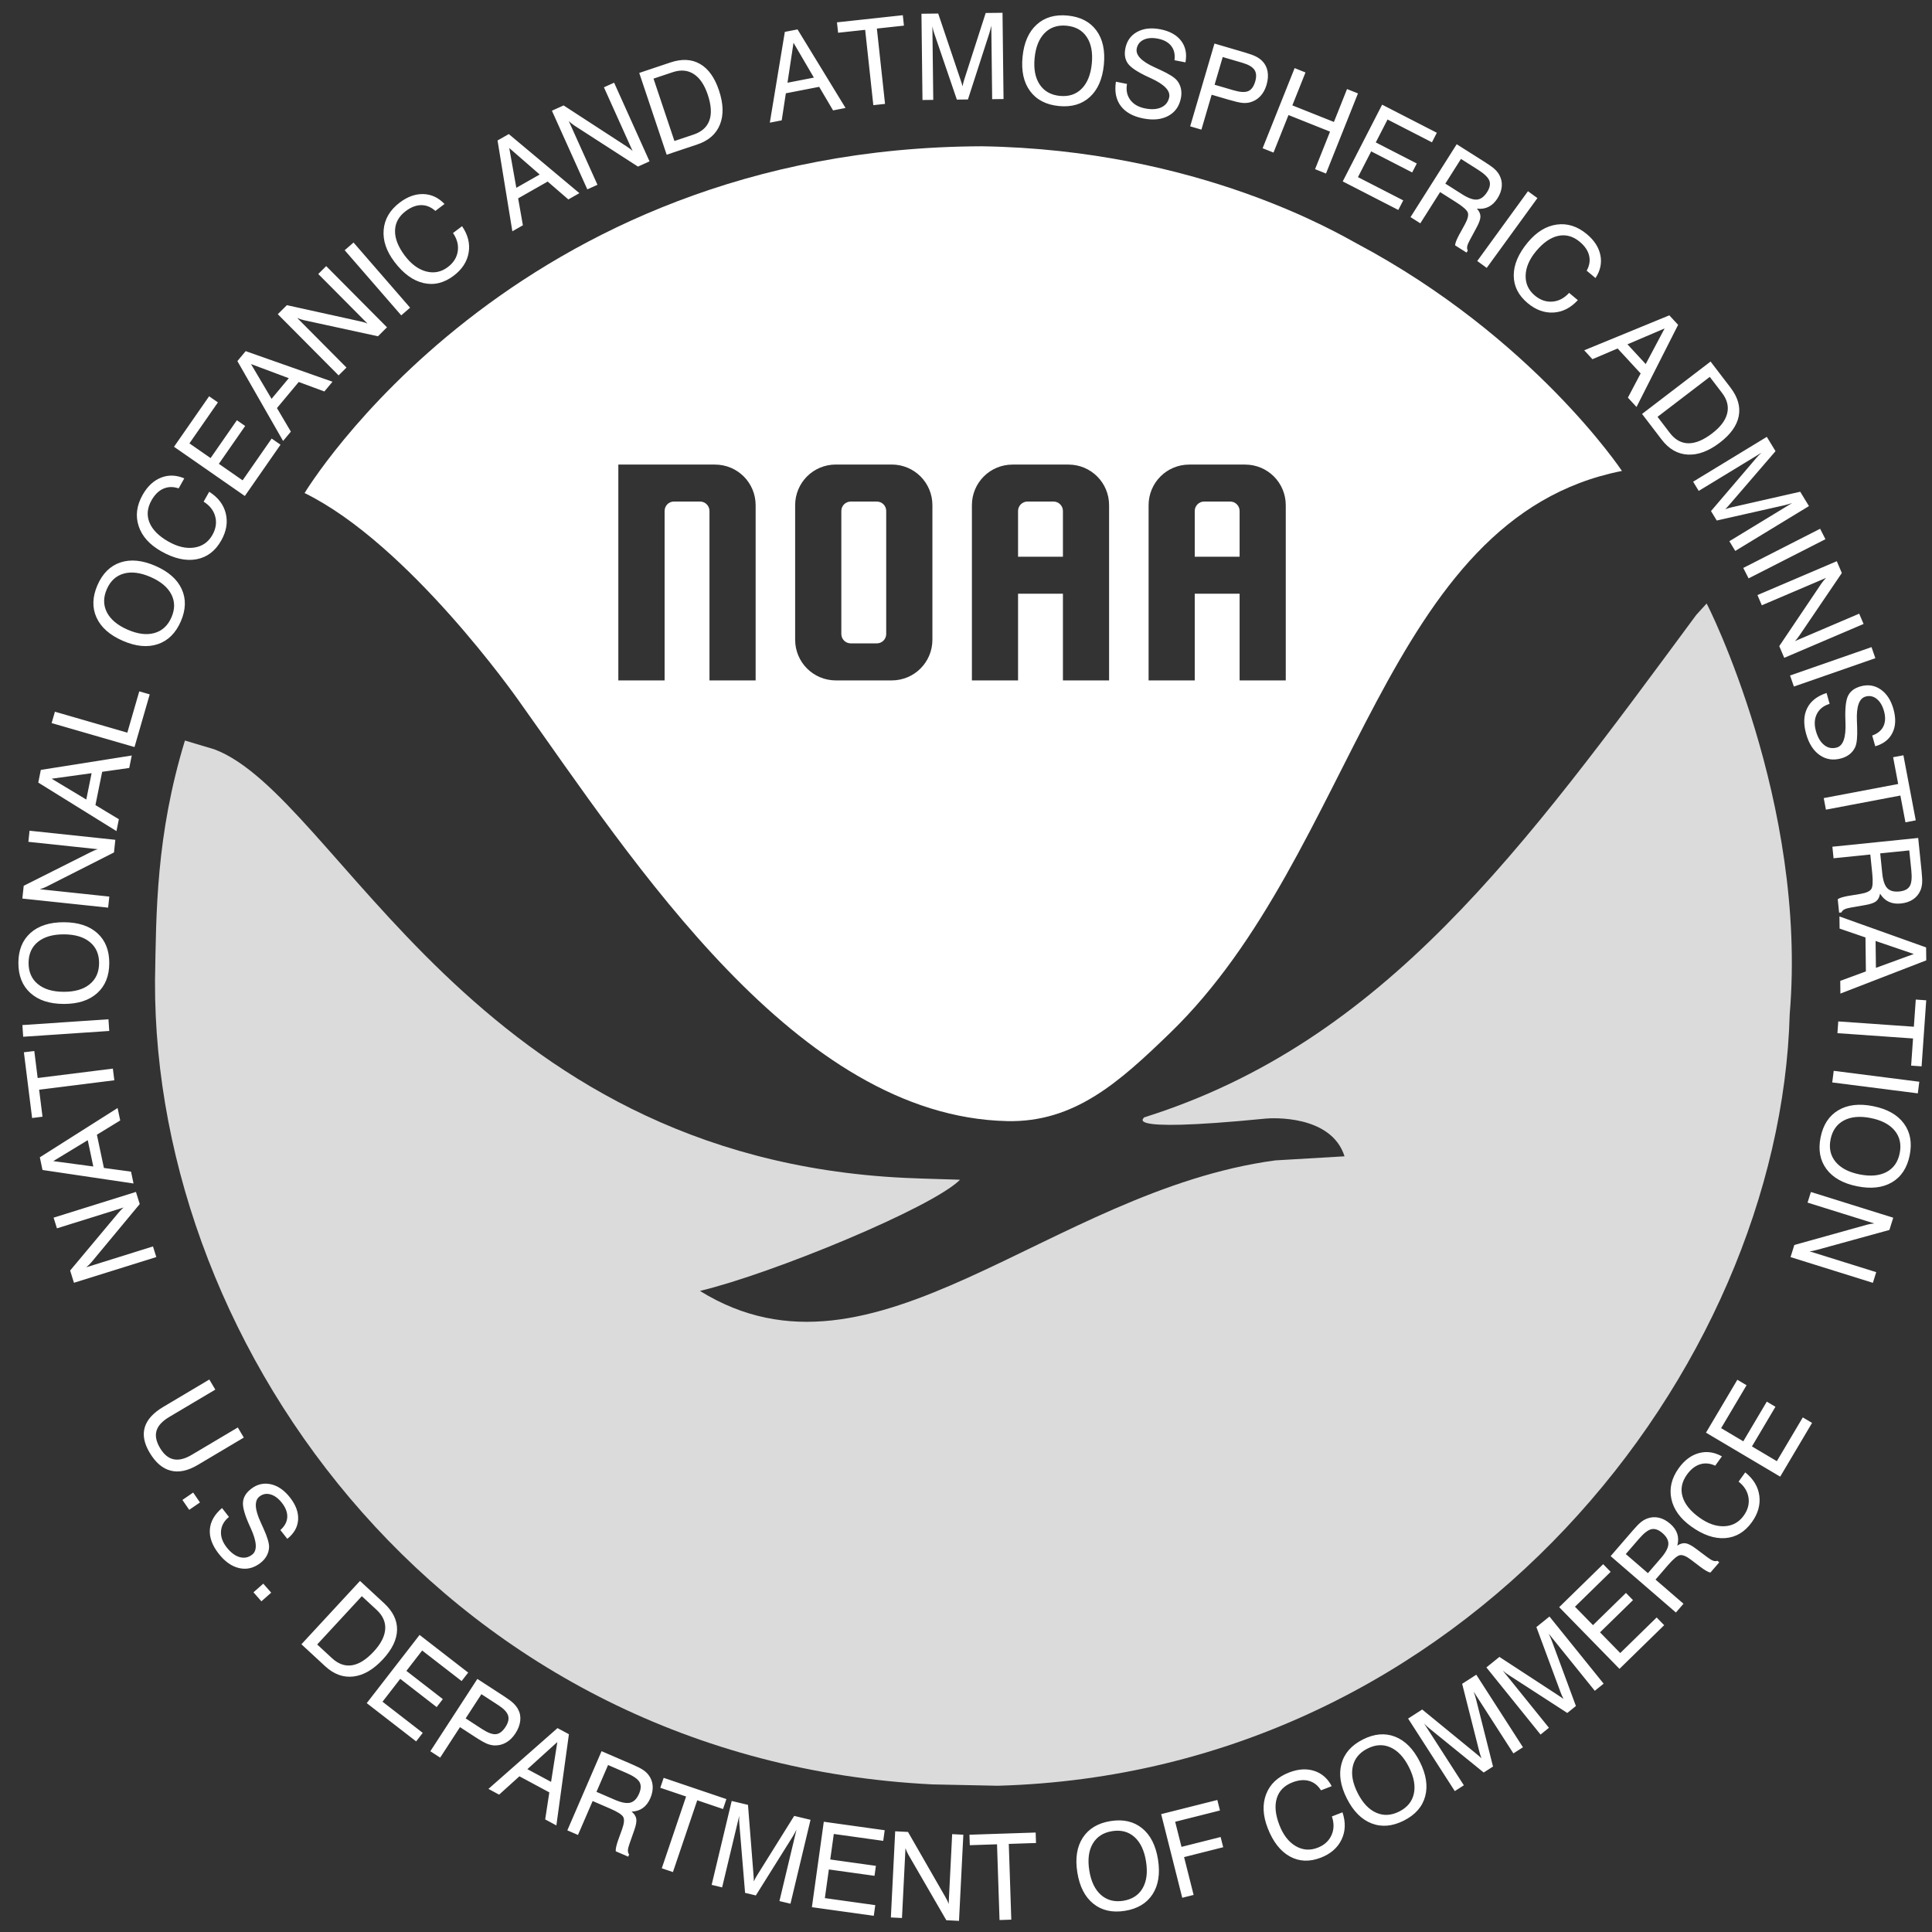
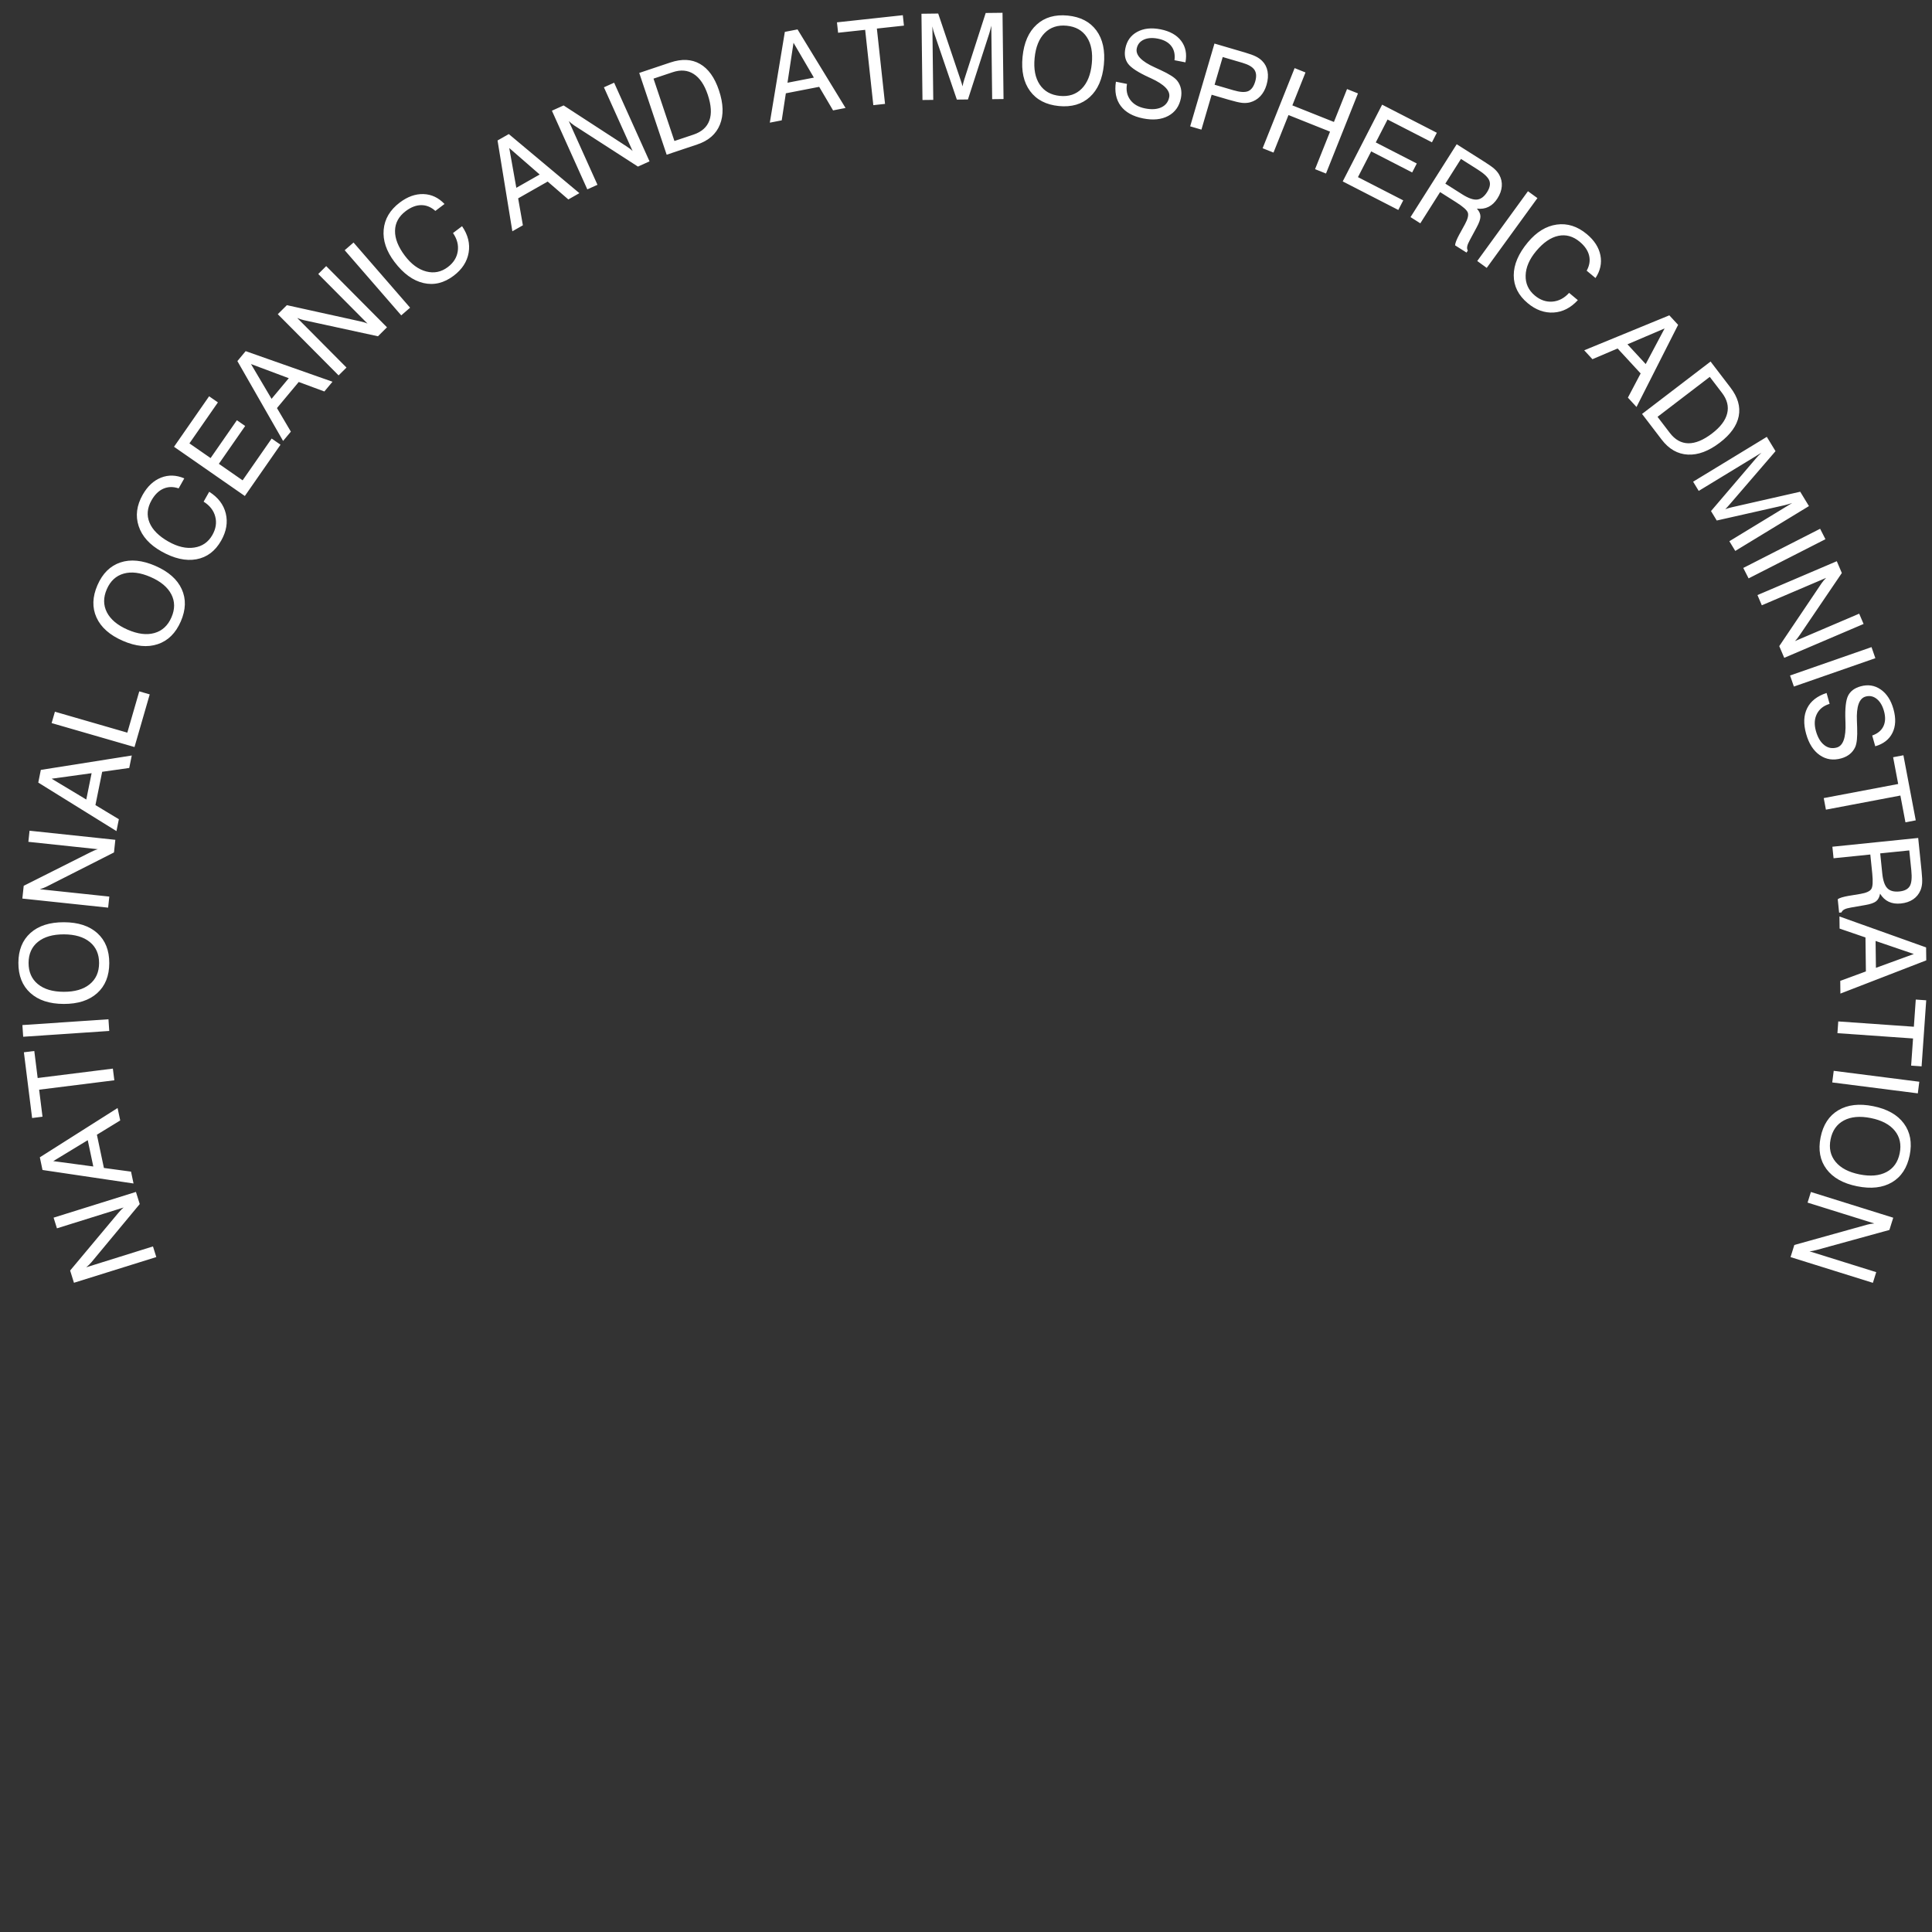
<svg xmlns="http://www.w3.org/2000/svg" width="129" height="129" viewBox="0 0 129 129" fill="none">
  <rect x="0" y="0" width="129" height="129" fill="#333333" stroke="none" />
  <g clip-path="url(#clip0_1247_11933)">
-     <path d="M113.95 40.298C113.98 40.286 120.691 53.577 119.5 67.707C118.853 91.439 97.879 118.361 66.621 119.235L62.263 119.145C30.053 117.544 10.259 90.214 10.35 65.517C10.43 60.926 10.411 55.794 12.348 49.446L14.322 50.036C22.577 53.156 31.483 77.275 60.436 78.648C61.693 78.708 64.107 78.763 64.102 78.773C62.228 80.643 51.572 85.038 46.737 86.196C46.638 86.165 48.001 85.893 46.737 86.196C58.382 93.414 70.026 79.522 85.144 77.48L89.775 77.207C88.89 74.415 84.904 74.651 84.531 74.687C74.072 75.717 76.685 74.517 76.36 74.619C92.431 69.58 101.692 56.71 113.259 41.058L113.95 40.298Z" fill="#DBDBDB" />
-     <path fill-rule="evenodd" clip-rule="evenodd" d="M90.592 16.259C89.469 15.662 80.037 9.994 65.555 9.767C34.161 9.88 20.338 32.921 20.338 32.921C27.284 36.326 34.492 46.58 34.593 46.722C42.366 57.628 53.199 74.533 67.235 74.856C71.729 74.96 74.718 72.272 78.13 68.967C90.591 56.9 92.335 34.589 108.298 31.445C108.298 31.445 102.373 22.524 90.592 16.259ZM55.809 31.017H59.54C61.045 31.017 62.257 32.228 62.257 33.734V42.714C62.257 44.219 61.045 45.431 59.54 45.431H55.809C54.303 45.431 53.092 44.219 53.092 42.714V33.734C53.092 32.228 54.303 31.017 55.809 31.017ZM56.803 33.49H58.546C58.893 33.49 59.172 33.769 59.172 34.117V42.331C59.172 42.678 58.893 42.958 58.546 42.958H56.803C56.456 42.958 56.176 42.678 56.176 42.331V34.117C56.176 33.769 56.456 33.49 56.803 33.49ZM67.61 31.02C66.105 31.02 64.894 32.23 64.894 33.735V45.431H67.976V39.643H70.972V45.431H74.054V33.735C74.054 32.23 72.844 31.02 71.338 31.02H67.61ZM68.606 33.488H70.342C70.689 33.488 70.972 33.771 70.972 34.118V37.174H67.976V34.118C67.976 33.771 68.259 33.488 68.606 33.488ZM79.407 31.02C77.902 31.02 76.692 32.23 76.692 33.735V45.431H79.773V39.643H82.769V45.431H85.851V33.735C85.851 32.23 84.641 31.02 83.135 31.02H79.407ZM80.403 33.488H82.139C82.487 33.488 82.769 33.771 82.769 34.118V37.174H79.773V34.118C79.773 33.771 80.056 33.488 80.403 33.488ZM41.286 31.02V45.431H44.376V34.118C44.376 33.771 44.65 33.488 44.997 33.488H46.742C47.089 33.488 47.372 33.771 47.372 34.118V45.431H50.454V33.735C50.454 32.23 49.243 31.02 47.738 31.02H41.286Z" fill="white" />
    <path d="M10.436 83.934L4.938 85.651L4.683 84.834L7.874 81.018C7.943 80.934 8.01 80.858 8.074 80.792C8.138 80.726 8.199 80.669 8.259 80.624L3.802 82.016L3.579 81.303L9.077 79.585L9.33 80.395L6.101 84.284C6.051 84.344 5.998 84.401 5.941 84.455C5.884 84.51 5.823 84.564 5.758 84.617L10.214 83.224L10.436 83.934ZM6.23 77.887L5.859 76.13L3.557 77.528L6.23 77.887ZM8.916 79.022L2.838 78.12L2.66 77.274L7.851 73.983L8.027 74.813L6.47 75.766L6.938 77.985L8.749 78.23L8.916 79.022ZM7.634 72.131L2.613 72.759L2.838 74.563L2.144 74.65L1.595 70.261L2.29 70.175L2.515 71.979L7.536 71.351L7.634 72.131ZM7.295 68.837L1.548 69.224L1.495 68.444L7.242 68.057L7.295 68.837ZM4.256 66.223C4.994 66.226 5.571 66.057 5.988 65.719C6.405 65.38 6.614 64.909 6.616 64.307C6.618 63.707 6.411 63.238 5.997 62.899C5.582 62.56 5.006 62.39 4.268 62.387C3.528 62.385 2.95 62.552 2.534 62.888C2.119 63.224 1.91 63.692 1.908 64.292C1.906 64.894 2.112 65.366 2.525 65.707C2.939 66.049 3.515 66.221 4.256 66.223ZM4.253 67.033C3.302 67.03 2.559 66.785 2.025 66.3C1.491 65.815 1.225 65.145 1.228 64.29C1.23 63.437 1.5 62.771 2.036 62.292C2.572 61.813 3.317 61.575 4.271 61.578C5.222 61.581 5.965 61.824 6.499 62.306C7.033 62.789 7.299 63.457 7.296 64.309C7.294 65.164 7.024 65.833 6.486 66.314C5.949 66.796 5.205 67.036 4.253 67.033ZM7.22 60.604L1.492 59.997L1.583 59.145L6.027 56.911C6.124 56.861 6.215 56.818 6.3 56.783C6.385 56.747 6.464 56.72 6.537 56.702L1.894 56.209L1.973 55.467L7.701 56.074L7.611 56.918L3.102 59.204C3.033 59.239 2.962 59.27 2.888 59.297C2.814 59.325 2.737 59.35 2.656 59.373L7.299 59.865L7.22 60.604ZM5.761 53.385L6.117 51.626L3.449 51.995L5.761 53.385ZM7.776 55.493L2.555 52.253L2.726 51.406L8.798 50.445L8.629 51.277L6.822 51.533L6.372 53.756L7.936 54.7L7.776 55.493ZM8.981 49.88L3.447 48.28L3.667 47.521L8.501 48.919L9.299 46.162L9.997 46.364L8.981 49.88ZM8.522 42.044C9.198 42.338 9.795 42.413 10.312 42.267C10.829 42.121 11.208 41.772 11.448 41.22C11.688 40.67 11.684 40.158 11.438 39.682C11.191 39.206 10.73 38.821 10.054 38.527C9.375 38.231 8.778 38.155 8.263 38.299C7.749 38.443 7.371 38.79 7.132 39.34C6.891 39.892 6.893 40.406 7.137 40.884C7.382 41.361 7.843 41.748 8.522 42.044ZM8.198 42.786C7.326 42.406 6.741 41.887 6.443 41.23C6.145 40.572 6.167 39.852 6.508 39.068C6.849 38.286 7.36 37.782 8.042 37.554C8.724 37.327 9.502 37.404 10.377 37.785C11.249 38.165 11.835 38.682 12.134 39.337C12.433 39.992 12.412 40.71 12.072 41.492C11.73 42.276 11.218 42.782 10.533 43.011C9.849 43.241 9.071 43.166 8.198 42.786ZM13.596 33.496L13.969 32.836C14.563 33.21 14.931 33.693 15.075 34.284C15.219 34.876 15.117 35.478 14.771 36.091C14.373 36.797 13.819 37.214 13.112 37.343C12.405 37.472 11.625 37.296 10.774 36.815C9.989 36.372 9.483 35.81 9.259 35.129C9.034 34.448 9.123 33.751 9.525 33.039C9.846 32.471 10.254 32.089 10.752 31.892C11.249 31.696 11.767 31.712 12.305 31.941L11.928 32.608C11.561 32.485 11.221 32.492 10.908 32.63C10.595 32.767 10.331 33.027 10.116 33.408C9.829 33.917 9.784 34.412 9.982 34.893C10.18 35.375 10.604 35.799 11.253 36.166C11.866 36.511 12.44 36.643 12.975 36.56C13.509 36.478 13.913 36.196 14.184 35.715C14.416 35.304 14.479 34.895 14.371 34.489C14.264 34.082 14.005 33.751 13.596 33.496ZM16.348 33.118L11.619 29.831L13.962 26.46L14.55 26.868L12.648 29.604L14.061 30.586L15.817 28.059L16.37 28.443L14.613 30.97L16.199 32.072L18.139 29.282L18.73 29.693L16.348 33.118ZM18.132 26.63L19.282 25.252L16.759 24.308L18.132 26.63ZM18.902 29.442L15.85 24.11L16.403 23.446L22.201 25.488L21.658 26.139L19.946 25.505L18.493 27.247L19.421 28.82L18.902 29.442ZM22.608 25.065L18.548 20.979L19.155 20.376L24.013 21.448C24.12 21.47 24.217 21.494 24.306 21.52C24.394 21.547 24.473 21.575 24.541 21.607L21.25 18.295L21.78 17.768L25.839 21.854L25.237 22.453L20.297 21.38C20.221 21.363 20.146 21.342 20.072 21.317C19.997 21.292 19.921 21.263 19.844 21.23L23.135 24.542L22.608 25.065ZM26.791 21.057L23.015 16.707L23.606 16.194L27.382 20.544L26.791 21.057ZM30.247 15.56L30.852 15.103C31.248 15.682 31.394 16.272 31.291 16.872C31.188 17.471 30.855 17.984 30.294 18.409C29.648 18.898 28.975 19.061 28.274 18.898C27.574 18.736 26.928 18.265 26.338 17.485C25.794 16.766 25.554 16.05 25.618 15.335C25.682 14.621 26.041 14.017 26.693 13.523C27.213 13.13 27.74 12.942 28.274 12.959C28.809 12.976 29.277 13.196 29.68 13.62L29.069 14.083C28.781 13.824 28.466 13.695 28.125 13.697C27.783 13.699 27.438 13.833 27.088 14.097C26.623 14.45 26.385 14.886 26.376 15.407C26.366 15.927 26.586 16.485 27.036 17.079C27.461 17.64 27.936 17.989 28.459 18.126C28.983 18.262 29.465 18.164 29.905 17.83C30.282 17.545 30.501 17.195 30.564 16.779C30.627 16.364 30.521 15.958 30.247 15.56ZM34.475 12.54L36.035 11.652L34.003 9.884L34.475 12.54ZM34.21 15.443L33.221 9.379L33.973 8.952L38.686 12.897L37.949 13.317L36.568 12.123L34.597 13.244L34.913 15.043L34.21 15.443ZM39.215 12.644L36.851 7.392L37.632 7.04L41.803 9.752C41.895 9.81 41.978 9.867 42.051 9.923C42.125 9.978 42.188 10.033 42.24 10.086L40.324 5.829L41.005 5.522L43.369 10.774L42.596 11.123L38.347 8.382C38.283 8.34 38.22 8.294 38.159 8.244C38.098 8.194 38.037 8.14 37.977 8.082L39.893 12.339L39.215 12.644ZM44.911 4.823L43.635 5.25L45.031 9.414L46.306 8.987C46.853 8.803 47.206 8.488 47.366 8.039C47.527 7.591 47.49 7.02 47.258 6.325C47.035 5.66 46.722 5.199 46.319 4.941C45.917 4.682 45.447 4.643 44.911 4.823ZM44.513 10.33L42.682 4.869L44.762 4.172C45.524 3.916 46.183 3.948 46.739 4.268C47.296 4.587 47.718 5.176 48.005 6.033C48.303 6.921 48.325 7.681 48.071 8.315C47.817 8.948 47.315 9.391 46.563 9.643L44.513 10.33ZM52.581 5.524L54.343 5.182L52.983 2.856L52.581 5.524ZM51.401 8.19L52.404 2.128L53.252 1.964L56.457 7.209L55.624 7.371L54.697 5.798L52.471 6.23L52.196 8.036L51.401 8.19ZM58.312 7.022L57.767 1.992L55.96 2.187L55.884 1.492L60.281 1.015L60.356 1.711L58.549 1.907L59.094 6.937L58.312 7.022ZM62.256 1.762L62.314 6.669L61.594 6.677L61.526 0.918L62.644 0.904L64.124 5.294C64.167 5.419 64.199 5.515 64.219 5.584C64.239 5.653 64.255 5.714 64.266 5.766C64.286 5.669 64.306 5.583 64.326 5.507C64.346 5.431 64.367 5.359 64.39 5.291L65.815 0.867L66.938 0.854L67.006 6.613L66.247 6.622L66.189 1.715C66.172 1.799 66.152 1.883 66.129 1.968C66.107 2.053 66.083 2.137 66.058 2.221L64.629 6.641L63.889 6.65L62.391 2.264C62.364 2.192 62.339 2.114 62.317 2.031C62.296 1.947 62.275 1.858 62.256 1.762ZM69.082 3.872C69.01 4.606 69.123 5.197 69.421 5.644C69.719 6.091 70.167 6.344 70.766 6.403C71.363 6.462 71.85 6.301 72.227 5.92C72.603 5.539 72.828 4.981 72.9 4.247C72.972 3.51 72.861 2.919 72.565 2.474C72.27 2.028 71.824 1.776 71.227 1.718C70.628 1.659 70.138 1.819 69.759 2.198C69.38 2.577 69.154 3.135 69.082 3.872ZM68.276 3.793C68.37 2.846 68.683 2.13 69.217 1.644C69.75 1.158 70.442 0.957 71.293 1.04C72.142 1.124 72.779 1.455 73.206 2.034C73.632 2.613 73.799 3.377 73.705 4.326C73.612 5.273 73.3 5.99 72.769 6.476C72.238 6.962 71.548 7.163 70.7 7.08C69.849 6.996 69.209 6.664 68.78 6.084C68.351 5.504 68.183 4.74 68.276 3.793ZM74.51 5.456L75.25 5.604C75.177 6.014 75.248 6.367 75.464 6.663C75.68 6.958 76.01 7.15 76.452 7.238C76.889 7.325 77.252 7.302 77.541 7.168C77.829 7.034 78.005 6.808 78.068 6.491C78.154 6.059 77.746 5.636 76.845 5.223C76.791 5.199 76.75 5.18 76.721 5.167C75.99 4.832 75.523 4.529 75.321 4.256C75.119 3.983 75.058 3.641 75.14 3.23C75.241 2.726 75.505 2.358 75.934 2.126C76.363 1.893 76.883 1.838 77.494 1.959C78.118 2.084 78.577 2.342 78.871 2.734C79.165 3.126 79.259 3.602 79.153 4.163L78.42 4.021C78.469 3.638 78.399 3.322 78.207 3.074C78.016 2.826 77.72 2.662 77.319 2.582C76.943 2.508 76.626 2.53 76.368 2.65C76.11 2.771 75.954 2.967 75.9 3.241C75.813 3.678 76.213 4.097 77.101 4.497C77.233 4.557 77.334 4.604 77.404 4.637C77.419 4.642 77.445 4.654 77.481 4.672C78.06 4.939 78.433 5.176 78.599 5.385C78.724 5.543 78.808 5.721 78.851 5.919C78.894 6.118 78.893 6.33 78.849 6.555C78.74 7.099 78.459 7.494 78.005 7.739C77.551 7.983 76.992 8.039 76.327 7.907C75.642 7.771 75.142 7.491 74.829 7.069C74.516 6.646 74.409 6.109 74.51 5.456ZM81.098 5.658L82.359 6.027C82.797 6.156 83.123 6.176 83.338 6.087C83.553 5.997 83.71 5.783 83.81 5.443C83.906 5.115 83.889 4.855 83.758 4.661C83.627 4.468 83.361 4.312 82.958 4.194L81.641 3.808L81.098 5.658ZM79.468 8.435L81.09 2.908L83.124 3.505C83.454 3.602 83.7 3.692 83.863 3.775C84.026 3.858 84.164 3.957 84.278 4.072C84.467 4.261 84.586 4.493 84.636 4.768C84.685 5.043 84.663 5.342 84.568 5.665C84.478 5.973 84.338 6.227 84.149 6.426C83.96 6.626 83.73 6.763 83.459 6.835C83.302 6.876 83.13 6.887 82.941 6.869C82.753 6.85 82.453 6.78 82.043 6.66L80.902 6.325L80.219 8.655L79.468 8.435ZM84.306 9.898L86.442 4.548L87.168 4.838L86.291 7.036L89.066 8.143L89.942 5.946L90.672 6.237L88.537 11.587L87.807 11.295L88.807 8.79L86.033 7.682L85.032 10.188L84.306 9.898ZM89.654 12.113L92.285 6.989L95.938 8.865L95.611 9.502L92.647 7.98L91.861 9.51L94.599 10.916L94.291 11.514L91.554 10.108L90.671 11.827L93.694 13.379L93.365 14.019L89.654 12.113ZM97.549 10.612L96.505 12.261L97.634 12.976C98.042 13.234 98.372 13.351 98.624 13.325C98.876 13.3 99.1 13.133 99.295 12.825C99.478 12.536 99.528 12.282 99.444 12.063C99.361 11.844 99.106 11.598 98.679 11.328L97.549 10.612ZM97.264 9.631L99.15 10.825C99.456 11.019 99.673 11.175 99.8 11.293C99.928 11.411 100.029 11.537 100.105 11.671C100.238 11.913 100.295 12.168 100.275 12.436C100.255 12.704 100.159 12.974 99.987 13.245C99.821 13.507 99.623 13.695 99.393 13.81C99.163 13.925 98.903 13.965 98.613 13.93C98.769 14.102 98.848 14.277 98.849 14.454C98.849 14.63 98.765 14.874 98.595 15.186L98.143 16.025C98.045 16.203 97.986 16.346 97.967 16.452C97.947 16.559 97.96 16.651 98.006 16.73L97.92 16.865L97.157 16.382C97.16 16.241 97.254 15.997 97.441 15.649C97.446 15.64 97.451 15.634 97.453 15.63L97.815 14.97C98 14.63 98.064 14.375 98.009 14.204C97.954 14.033 97.693 13.8 97.226 13.504L96.156 12.826L94.835 14.911L94.181 14.496L97.264 9.631ZM98.636 17.427L102.022 12.768L102.654 13.227L99.269 17.887L98.636 17.427ZM104.77 19.555L105.352 20.041C104.877 20.557 104.336 20.833 103.728 20.868C103.12 20.902 102.546 20.694 102.006 20.243C101.383 19.724 101.072 19.105 101.073 18.386C101.073 17.667 101.387 16.932 102.013 16.181C102.591 15.488 103.235 15.093 103.945 14.994C104.655 14.896 105.324 15.109 105.953 15.633C106.453 16.05 106.756 16.521 106.86 17.046C106.963 17.57 106.854 18.077 106.532 18.565L105.943 18.074C106.131 17.735 106.185 17.399 106.106 17.067C106.027 16.734 105.819 16.428 105.483 16.147C105.035 15.773 104.556 15.64 104.046 15.748C103.537 15.857 103.044 16.197 102.566 16.769C102.115 17.31 101.882 17.851 101.867 18.392C101.852 18.932 102.057 19.38 102.482 19.734C102.844 20.036 103.235 20.171 103.654 20.139C104.073 20.106 104.445 19.912 104.77 19.555ZM108.666 22.99L109.884 24.309L111.147 21.93L108.666 22.99ZM105.778 23.389L111.461 21.055L112.048 21.69L109.27 27.174L108.695 26.55L109.546 24.935L108.008 23.268L106.327 23.984L105.778 23.389ZM114.979 26.233L114.162 25.165L110.674 27.832L111.491 28.901C111.841 29.359 112.254 29.591 112.73 29.598C113.206 29.604 113.735 29.385 114.317 28.94C114.874 28.514 115.21 28.069 115.324 27.605C115.438 27.14 115.323 26.683 114.979 26.233ZM109.64 27.639L114.215 24.14L115.548 25.883C116.035 26.52 116.218 27.154 116.096 27.784C115.974 28.414 115.554 29.004 114.835 29.553C114.092 30.122 113.379 30.389 112.698 30.353C112.016 30.318 111.435 29.986 110.953 29.357L109.64 27.639ZM117.616 30.227L113.424 32.778L113.05 32.163L117.97 29.169L118.552 30.124L115.529 33.634C115.444 33.735 115.377 33.812 115.328 33.864C115.28 33.917 115.236 33.961 115.196 33.997C115.29 33.965 115.374 33.938 115.449 33.917C115.525 33.895 115.598 33.877 115.668 33.862L120.201 32.833L120.784 33.792L115.864 36.786L115.47 36.138L119.662 33.587C119.581 33.615 119.498 33.641 119.414 33.664C119.329 33.688 119.244 33.711 119.16 33.732L114.628 34.755L114.244 34.124L117.253 30.599C117.301 30.539 117.356 30.478 117.416 30.417C117.477 30.356 117.543 30.292 117.616 30.227ZM116.399 37.922L121.53 35.306L121.885 36.003L116.754 38.619L116.399 37.922ZM117.346 39.733L122.643 37.472L122.98 38.26L120.187 42.376C120.127 42.467 120.068 42.549 120.011 42.622C119.954 42.694 119.899 42.756 119.844 42.808L124.138 40.975L124.432 41.662L119.134 43.923L118.801 43.142L121.624 38.949C121.668 38.885 121.715 38.823 121.766 38.763C121.817 38.703 121.872 38.643 121.932 38.584L117.637 40.416L117.346 39.733ZM119.522 45.103L124.961 43.208L125.218 43.947L119.779 45.841L119.522 45.103ZM121.961 46.27L122.164 46.997C121.764 47.117 121.481 47.34 121.315 47.666C121.149 47.992 121.127 48.373 121.248 48.807C121.368 49.237 121.553 49.55 121.803 49.747C122.052 49.944 122.333 49.999 122.644 49.912C123.069 49.793 123.262 49.239 123.223 48.248C123.221 48.189 123.219 48.144 123.218 48.112C123.186 47.309 123.246 46.755 123.398 46.452C123.55 46.148 123.828 45.94 124.233 45.827C124.727 45.689 125.175 45.759 125.576 46.037C125.977 46.315 126.261 46.754 126.429 47.354C126.6 47.967 126.577 48.493 126.36 48.932C126.143 49.371 125.76 49.67 125.211 49.829L125.007 49.111C125.371 48.982 125.621 48.776 125.756 48.493C125.891 48.211 125.904 47.873 125.794 47.478C125.691 47.109 125.527 46.837 125.304 46.661C125.08 46.485 124.834 46.435 124.565 46.51C124.136 46.63 123.943 47.176 123.987 48.149C123.993 48.293 123.997 48.405 123.999 48.482C124.001 48.498 124.002 48.526 124.002 48.567C124.026 49.204 123.982 49.644 123.871 49.886C123.787 50.069 123.666 50.225 123.508 50.353C123.35 50.481 123.161 50.575 122.94 50.637C122.405 50.786 121.926 50.714 121.503 50.419C121.08 50.124 120.777 49.651 120.595 48.998C120.407 48.325 120.431 47.753 120.667 47.283C120.902 46.812 121.334 46.475 121.961 46.27ZM121.771 53.289L126.742 52.347L126.404 50.56L127.091 50.43L127.915 54.775L127.227 54.906L126.889 53.119L121.917 54.061L121.771 53.289ZM127.483 56.782L125.542 56.98L125.678 58.311C125.727 58.791 125.839 59.122 126.015 59.304C126.191 59.487 126.46 59.56 126.823 59.523C127.163 59.488 127.393 59.37 127.514 59.169C127.635 58.968 127.67 58.616 127.619 58.113L127.483 56.782ZM128.078 55.951L128.305 58.172C128.342 58.533 128.353 58.8 128.34 58.973C128.326 59.146 128.289 59.303 128.231 59.446C128.123 59.7 127.958 59.903 127.734 60.053C127.511 60.202 127.24 60.294 126.921 60.326C126.613 60.358 126.342 60.319 126.109 60.209C125.877 60.099 125.685 59.919 125.533 59.67C125.494 59.899 125.405 60.069 125.267 60.179C125.129 60.288 124.885 60.373 124.534 60.432L123.596 60.595C123.395 60.629 123.246 60.67 123.151 60.721C123.055 60.771 122.99 60.839 122.957 60.923L122.798 60.94L122.706 60.041C122.818 59.956 123.068 59.88 123.457 59.811C123.467 59.81 123.475 59.809 123.48 59.809L124.222 59.686C124.603 59.621 124.844 59.514 124.944 59.364C125.044 59.215 125.066 58.866 125.01 58.316L124.881 57.056L122.427 57.306L122.348 56.536L128.078 55.951ZM125.233 62.828L125.256 64.623L127.786 63.699L125.233 62.828ZM122.82 61.192L128.606 63.259L128.617 64.123L122.884 66.342L122.874 65.493L124.586 64.862L124.558 62.594L122.83 62.002L122.82 61.192ZM122.741 68.201L127.789 68.555L127.916 66.741L128.614 66.79L128.305 71.201L127.607 71.152L127.734 69.339L122.686 68.985L122.741 68.201ZM122.438 71.499L128.152 72.228L128.053 73.004L122.339 72.275L122.438 71.499ZM124.915 74.653C124.192 74.508 123.593 74.561 123.118 74.812C122.644 75.064 122.347 75.484 122.228 76.075C122.11 76.662 122.221 77.163 122.562 77.576C122.903 77.989 123.435 78.268 124.158 78.414C124.884 78.56 125.483 78.508 125.956 78.259C126.429 78.01 126.725 77.592 126.843 77.004C126.962 76.414 126.852 75.911 126.513 75.496C126.174 75.08 125.641 74.799 124.915 74.653ZM125.075 73.86C126.008 74.048 126.689 74.431 127.119 75.011C127.549 75.591 127.679 76.3 127.51 77.138C127.342 77.974 126.948 78.575 126.33 78.941C125.711 79.307 124.934 79.396 123.998 79.207C123.066 79.02 122.384 78.637 121.954 78.06C121.524 77.483 121.393 76.776 121.561 75.941C121.73 75.102 122.124 74.499 122.745 74.131C123.366 73.762 124.142 73.672 125.075 73.86ZM120.914 79.589L126.412 81.307L126.156 82.124L121.36 83.444C121.255 83.474 121.158 83.499 121.067 83.517C120.977 83.535 120.894 83.546 120.819 83.55L125.276 84.942L125.053 85.655L119.555 83.937L119.808 83.127L124.678 81.769C124.752 81.749 124.828 81.732 124.906 81.719C124.984 81.707 125.065 81.697 125.149 81.691L120.692 80.298L120.914 79.589Z" fill="white" />
-     <path d="M10.904 93.937L13.976 92.111L14.376 92.784L11.296 94.613C10.833 94.889 10.551 95.195 10.451 95.532C10.351 95.869 10.428 96.253 10.684 96.683C10.937 97.109 11.239 97.36 11.588 97.435C11.938 97.511 12.341 97.413 12.799 97.141L15.878 95.312L16.279 95.987L13.207 97.813C12.543 98.207 11.94 98.335 11.396 98.195C10.852 98.056 10.383 97.655 9.989 96.991C9.622 96.373 9.514 95.809 9.667 95.3C9.819 94.791 10.231 94.337 10.904 93.937ZM12.18 100.151L12.899 99.658L13.352 100.319L12.633 100.812L12.18 100.151ZM14.825 100.692L15.288 101.287C14.964 101.55 14.787 101.863 14.758 102.228C14.728 102.593 14.852 102.954 15.129 103.31C15.403 103.661 15.693 103.881 15.999 103.968C16.305 104.055 16.585 103.999 16.84 103.801C17.188 103.53 17.156 102.944 16.744 102.042C16.719 101.988 16.7 101.947 16.687 101.918C16.352 101.187 16.198 100.652 16.223 100.314C16.248 99.975 16.426 99.677 16.757 99.419C17.163 99.103 17.603 98.998 18.08 99.102C18.556 99.207 18.986 99.505 19.369 99.996C19.76 100.498 19.938 100.994 19.905 101.482C19.871 101.971 19.63 102.393 19.183 102.748L18.721 102.162C19.009 101.904 19.162 101.619 19.18 101.306C19.197 100.993 19.08 100.676 18.829 100.353C18.593 100.051 18.338 99.861 18.065 99.783C17.791 99.705 17.544 99.752 17.324 99.924C16.973 100.198 17.002 100.776 17.413 101.659C17.472 101.791 17.518 101.893 17.55 101.963C17.558 101.977 17.57 102.003 17.585 102.04C17.85 102.621 17.976 103.044 17.966 103.311C17.957 103.512 17.904 103.702 17.807 103.88C17.71 104.059 17.571 104.218 17.39 104.359C16.952 104.7 16.481 104.815 15.977 104.704C15.474 104.592 15.014 104.269 14.597 103.734C14.168 103.183 13.973 102.645 14.012 102.121C14.051 101.596 14.322 101.12 14.825 100.692ZM16.924 106.319L17.578 105.742L18.108 106.343L17.454 106.92L16.924 106.319ZM25.147 107.491L24.159 106.578L21.178 109.802L22.165 110.715C22.588 111.106 23.035 111.265 23.505 111.19C23.976 111.115 24.459 110.809 24.957 110.271C25.433 109.756 25.687 109.26 25.72 108.783C25.753 108.306 25.562 107.875 25.147 107.491ZM20.126 109.788L24.037 105.559L25.647 107.048C26.236 107.593 26.525 108.187 26.512 108.828C26.499 109.47 26.186 110.123 25.572 110.787C24.936 111.474 24.28 111.858 23.602 111.94C22.925 112.022 22.295 111.794 21.713 111.256L20.126 109.788ZM24.487 113.719L28.015 109.165L31.261 111.68L30.822 112.245L28.188 110.205L27.135 111.565L29.568 113.45L29.156 113.982L26.723 112.097L25.54 113.624L28.227 115.705L27.786 116.274L24.487 113.719ZM31.092 114.738L32.194 115.454C32.577 115.702 32.883 115.815 33.115 115.791C33.346 115.767 33.559 115.607 33.752 115.309C33.938 115.023 33.996 114.769 33.926 114.546C33.856 114.323 33.645 114.098 33.294 113.869L32.143 113.121L31.092 114.738ZM28.734 116.931L31.873 112.102L33.65 113.256C33.938 113.444 34.149 113.601 34.281 113.727C34.413 113.854 34.517 113.988 34.593 114.13C34.72 114.365 34.768 114.622 34.736 114.9C34.705 115.178 34.597 115.458 34.414 115.74C34.239 116.009 34.033 116.212 33.794 116.349C33.556 116.486 33.297 116.551 33.016 116.543C32.855 116.537 32.686 116.499 32.511 116.427C32.335 116.354 32.068 116.202 31.71 115.969L30.713 115.321L29.39 117.357L28.734 116.931ZM35.214 118.127L36.795 118.976L37.213 116.316L35.214 118.127ZM32.613 119.445L37.225 115.385L37.986 115.794L37.149 121.884L36.402 121.482L36.679 119.678L34.682 118.604L33.326 119.829L32.613 119.445ZM40.601 117.851L39.827 119.642L41.055 120.173C41.498 120.364 41.841 120.428 42.087 120.363C42.332 120.299 42.527 120.099 42.671 119.764C42.807 119.45 42.816 119.192 42.7 118.988C42.584 118.784 42.293 118.582 41.829 118.382L40.601 117.851ZM40.166 116.926L42.216 117.812C42.548 117.956 42.787 118.076 42.931 118.172C43.075 118.269 43.195 118.377 43.291 118.498C43.461 118.716 43.557 118.959 43.578 119.227C43.6 119.495 43.548 119.776 43.421 120.071C43.297 120.355 43.131 120.573 42.922 120.722C42.712 120.871 42.462 120.951 42.171 120.962C42.352 121.108 42.456 121.268 42.485 121.443C42.513 121.617 42.468 121.871 42.349 122.206L42.033 123.104C41.964 123.296 41.928 123.446 41.925 123.554C41.923 123.663 41.95 123.752 42.008 123.822L41.944 123.969L41.115 123.611C41.096 123.472 41.151 123.216 41.281 122.843C41.285 122.834 41.288 122.827 41.29 122.822L41.545 122.114C41.674 121.75 41.698 121.487 41.617 121.327C41.535 121.167 41.241 120.977 40.734 120.758L39.571 120.255L38.592 122.52L37.881 122.213L40.166 116.926ZM44.187 124.746L45.811 119.953L44.088 119.37L44.313 118.707L48.502 120.126L48.277 120.789L46.555 120.205L44.932 124.998L44.187 124.746ZM49.357 121.248L48.217 126.021L47.517 125.853L48.855 120.251L49.943 120.511L50.307 125.129C50.319 125.261 50.326 125.362 50.329 125.434C50.332 125.506 50.332 125.568 50.33 125.621C50.373 125.532 50.413 125.453 50.451 125.385C50.489 125.316 50.527 125.251 50.566 125.191L53.028 121.248L54.119 121.509L52.78 127.111L52.043 126.935L53.183 122.162C53.146 122.239 53.106 122.316 53.064 122.393C53.021 122.47 52.978 122.546 52.933 122.621L50.468 126.559L49.749 126.387L49.365 121.768C49.357 121.691 49.352 121.61 49.351 121.524C49.35 121.438 49.352 121.346 49.357 121.248ZM54.21 127.343L55.005 121.638L59.072 122.205L58.973 122.914L55.673 122.454L55.436 124.158L58.484 124.583L58.391 125.249L55.343 124.824L55.076 126.737L58.442 127.207L58.342 127.919L54.21 127.343ZM59.483 128.028L59.772 122.276L60.627 122.319L63.105 126.632C63.16 126.726 63.208 126.815 63.248 126.898C63.288 126.981 63.319 127.058 63.342 127.13L63.576 122.467L64.322 122.504L64.033 128.257L63.186 128.214L60.653 123.839C60.615 123.772 60.58 123.702 60.548 123.63C60.516 123.558 60.487 123.482 60.459 123.403L60.225 128.066L59.483 128.028ZM66.739 128.201L66.571 123.144L64.754 123.204L64.731 122.505L69.151 122.359L69.174 123.058L67.357 123.118L67.524 128.175L66.739 128.201ZM72.732 124.892C72.848 125.621 73.107 126.164 73.508 126.521C73.91 126.878 74.408 127.009 75.002 126.915C75.594 126.82 76.025 126.541 76.293 126.078C76.561 125.614 76.637 125.018 76.52 124.289C76.404 123.558 76.147 123.014 75.748 122.658C75.349 122.302 74.854 122.171 74.262 122.265C73.667 122.36 73.235 122.639 72.964 123.102C72.693 123.564 72.616 124.161 72.732 124.892ZM71.933 125.02C71.783 124.08 71.905 123.308 72.298 122.703C72.692 122.098 73.311 121.728 74.155 121.593C74.997 121.459 75.697 121.618 76.256 122.07C76.815 122.522 77.17 123.22 77.32 124.162C77.469 125.102 77.349 125.874 76.958 126.478C76.567 127.083 75.951 127.452 75.109 127.587C74.265 127.721 73.562 127.562 73 127.109C72.438 126.656 72.082 125.959 71.933 125.02ZM78.939 126.715L77.531 121.13L81.281 120.185L81.458 120.886L78.466 121.64L78.889 123.316L81.501 122.658L81.673 123.34L79.061 123.999L79.698 126.524L78.939 126.715ZM88.93 121.284L89.638 121.009C89.86 121.675 89.839 122.282 89.575 122.831C89.311 123.379 88.851 123.781 88.195 124.036C87.439 124.329 86.747 124.302 86.118 123.953C85.489 123.604 84.998 122.974 84.644 122.063C84.317 121.222 84.283 120.467 84.54 119.798C84.798 119.129 85.308 118.646 86.071 118.35C86.679 118.114 87.237 118.078 87.747 118.241C88.256 118.404 88.646 118.744 88.917 119.263L88.203 119.54C87.997 119.212 87.73 119.002 87.4 118.91C87.071 118.818 86.702 118.852 86.294 119.01C85.75 119.222 85.402 119.576 85.25 120.074C85.098 120.573 85.157 121.169 85.427 121.864C85.681 122.52 86.042 122.986 86.508 123.261C86.974 123.535 87.465 123.573 87.98 123.373C88.419 123.202 88.727 122.925 88.901 122.543C89.076 122.161 89.085 121.741 88.93 121.284ZM90.651 119.72C90.984 120.379 91.395 120.817 91.887 121.035C92.378 121.252 92.892 121.226 93.43 120.954C93.965 120.684 94.289 120.287 94.403 119.764C94.517 119.241 94.408 118.65 94.076 117.991C93.742 117.33 93.331 116.891 92.843 116.673C92.355 116.455 91.843 116.481 91.308 116.752C90.77 117.023 90.443 117.42 90.326 117.944C90.209 118.467 90.317 119.059 90.651 119.72ZM89.929 120.085C89.5 119.236 89.38 118.463 89.571 117.767C89.761 117.07 90.238 116.53 91.001 116.144C91.762 115.76 92.477 115.698 93.148 115.958C93.818 116.219 94.368 116.775 94.798 117.626C95.227 118.476 95.347 119.248 95.159 119.943C94.972 120.638 94.497 121.177 93.736 121.562C92.973 121.947 92.255 122.01 91.582 121.749C90.909 121.489 90.358 120.934 89.929 120.085ZM95.087 115.077L97.742 119.204L97.137 119.593L94.02 114.749L94.961 114.144L98.546 117.078C98.648 117.161 98.727 117.226 98.78 117.273C98.834 117.321 98.88 117.364 98.917 117.402C98.882 117.31 98.853 117.226 98.83 117.151C98.806 117.076 98.786 117.004 98.769 116.934L97.628 112.428L98.572 111.821L101.688 116.665L101.05 117.076L98.395 112.949C98.425 113.029 98.453 113.111 98.479 113.195C98.505 113.278 98.529 113.363 98.553 113.447L99.689 117.952L99.067 118.351L95.468 115.431C95.407 115.384 95.345 115.331 95.282 115.272C95.219 115.213 95.154 115.148 95.087 115.077ZM100.341 111.546L103.423 115.365L102.863 115.817L99.246 111.334L100.116 110.632L103.994 113.165C104.105 113.236 104.19 113.293 104.249 113.334C104.308 113.376 104.357 113.413 104.398 113.447C104.354 113.359 104.316 113.279 104.285 113.207C104.253 113.135 104.226 113.066 104.201 112.998L102.585 108.64L103.458 107.936L107.075 112.418L106.484 112.895L103.403 109.075C103.441 109.152 103.478 109.23 103.513 109.311C103.547 109.392 103.581 109.473 103.613 109.554L105.224 113.911L104.649 114.375L100.758 111.857C100.692 111.817 100.625 111.77 100.556 111.719C100.488 111.667 100.416 111.609 100.341 111.546ZM108.133 111.43L104.107 107.31L107.044 104.44L107.544 104.952L105.161 107.281L106.364 108.511L108.565 106.36L109.035 106.841L106.834 108.992L108.184 110.374L110.614 107.999L111.117 108.514L108.133 111.43ZM108.555 103.765L110.032 105.04L110.906 104.028C111.221 103.663 111.385 103.354 111.397 103.101C111.409 102.848 111.277 102.602 111.001 102.363C110.742 102.14 110.498 102.054 110.269 102.104C110.04 102.154 109.76 102.37 109.429 102.753L108.555 103.765ZM107.542 103.903L109.002 102.213C109.239 101.939 109.425 101.747 109.56 101.638C109.695 101.53 109.835 101.448 109.979 101.393C110.238 101.296 110.498 101.278 110.761 101.337C111.023 101.396 111.275 101.531 111.518 101.741C111.753 101.943 111.91 102.167 111.99 102.412C112.07 102.656 112.071 102.919 111.993 103.2C112.187 103.071 112.371 103.019 112.546 103.045C112.721 103.07 112.95 103.189 113.234 103.403L113.996 103.974C114.159 104.097 114.291 104.176 114.393 104.211C114.496 104.246 114.589 104.247 114.673 104.213L114.795 104.318L114.204 105.001C114.066 104.978 113.838 104.849 113.522 104.613C113.514 104.606 113.508 104.601 113.504 104.598L112.905 104.143C112.596 103.91 112.353 103.809 112.176 103.838C111.999 103.868 111.73 104.092 111.368 104.51L110.54 105.469L112.407 107.082L111.901 107.668L107.542 103.903ZM116.086 98.928L116.529 98.312C117.078 98.749 117.392 99.269 117.471 99.873C117.549 100.476 117.383 101.064 116.972 101.635C116.499 102.294 115.904 102.649 115.187 102.7C114.469 102.751 113.714 102.491 112.92 101.921C112.187 101.395 111.746 100.781 111.597 100.08C111.448 99.378 111.612 98.695 112.089 98.031C112.47 97.501 112.918 97.166 113.433 97.025C113.949 96.883 114.462 96.956 114.972 97.242L114.525 97.864C114.173 97.701 113.834 97.671 113.508 97.774C113.183 97.877 112.892 98.106 112.636 98.462C112.296 98.936 112.197 99.424 112.342 99.924C112.486 100.424 112.861 100.892 113.467 101.327C114.039 101.738 114.595 101.931 115.135 101.907C115.676 101.883 116.107 101.646 116.43 101.197C116.705 100.814 116.811 100.415 116.749 99.999C116.686 99.584 116.466 99.227 116.086 98.928ZM118.864 98.596L113.909 95.659L116.003 92.127L116.618 92.492L114.92 95.358L116.4 96.236L117.969 93.588L118.547 93.931L116.978 96.578L118.64 97.563L120.373 94.64L120.992 95.007L118.864 98.596Z" fill="white" />
  </g>
  <defs>
    <clipPath id="clip0_1247_11933">
      <rect width="128" height="128.014" fill="white" transform="translate(0.835 0.854)" />
    </clipPath>
  </defs>
</svg>